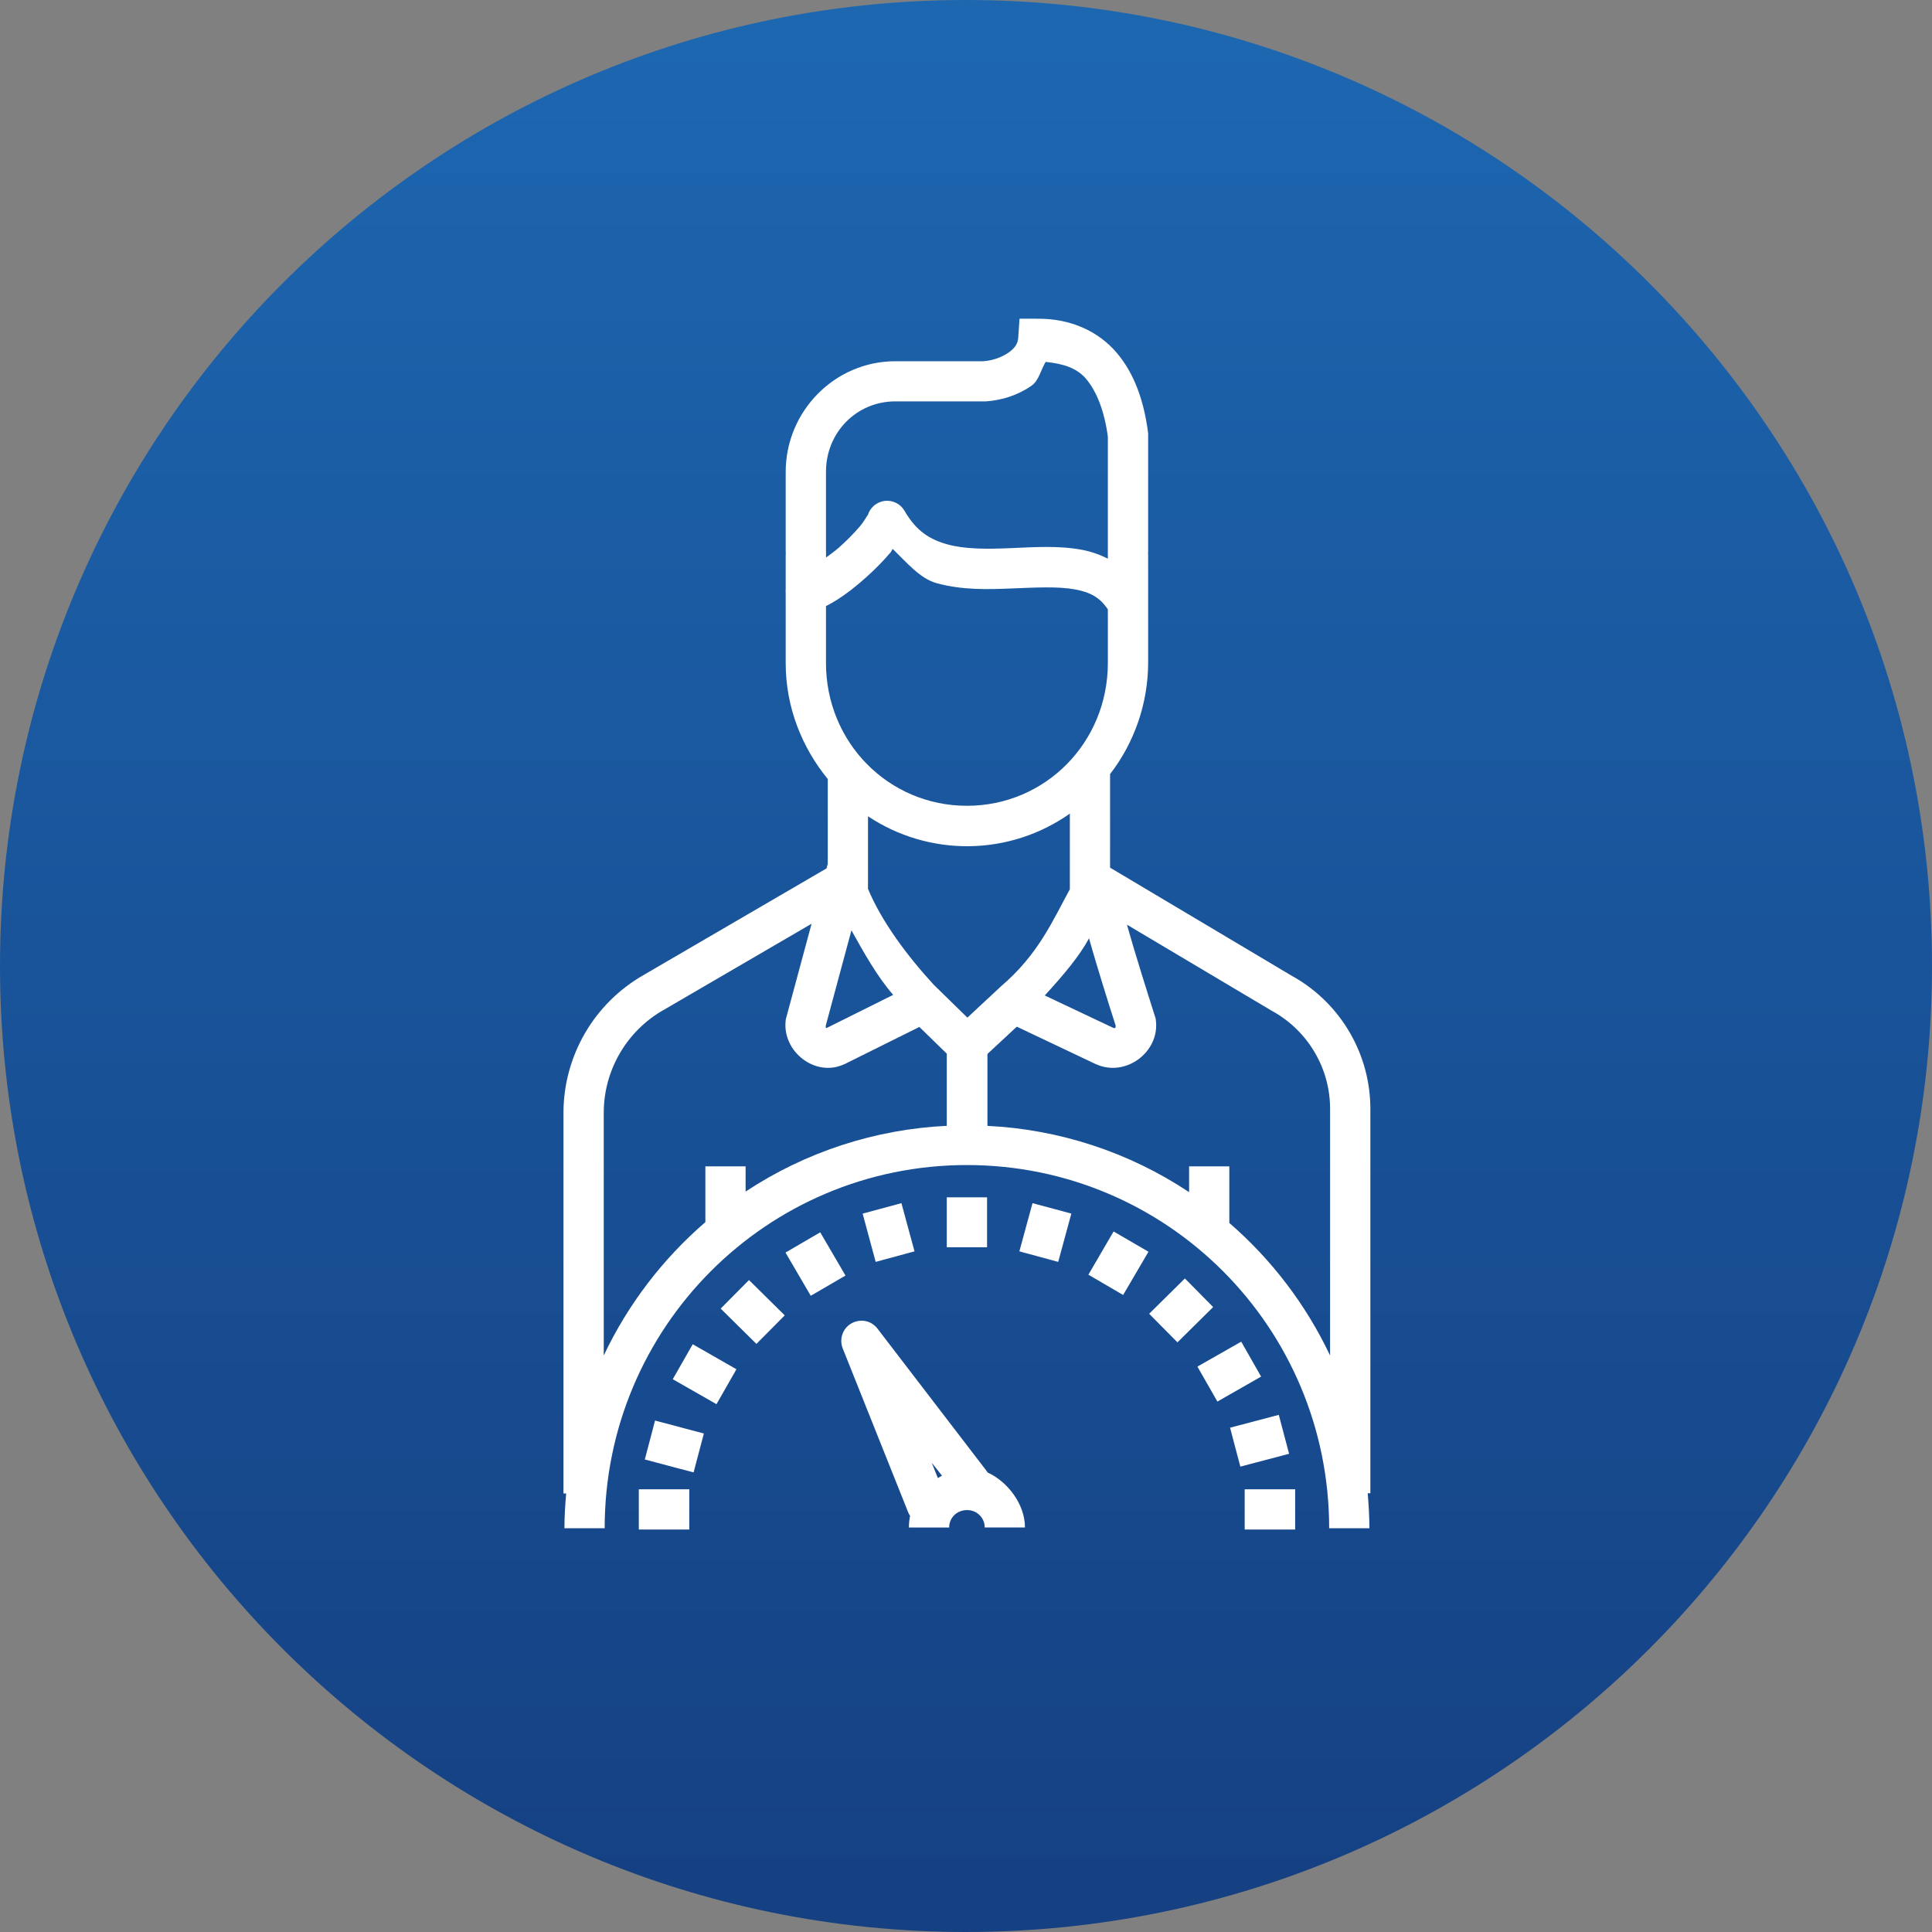
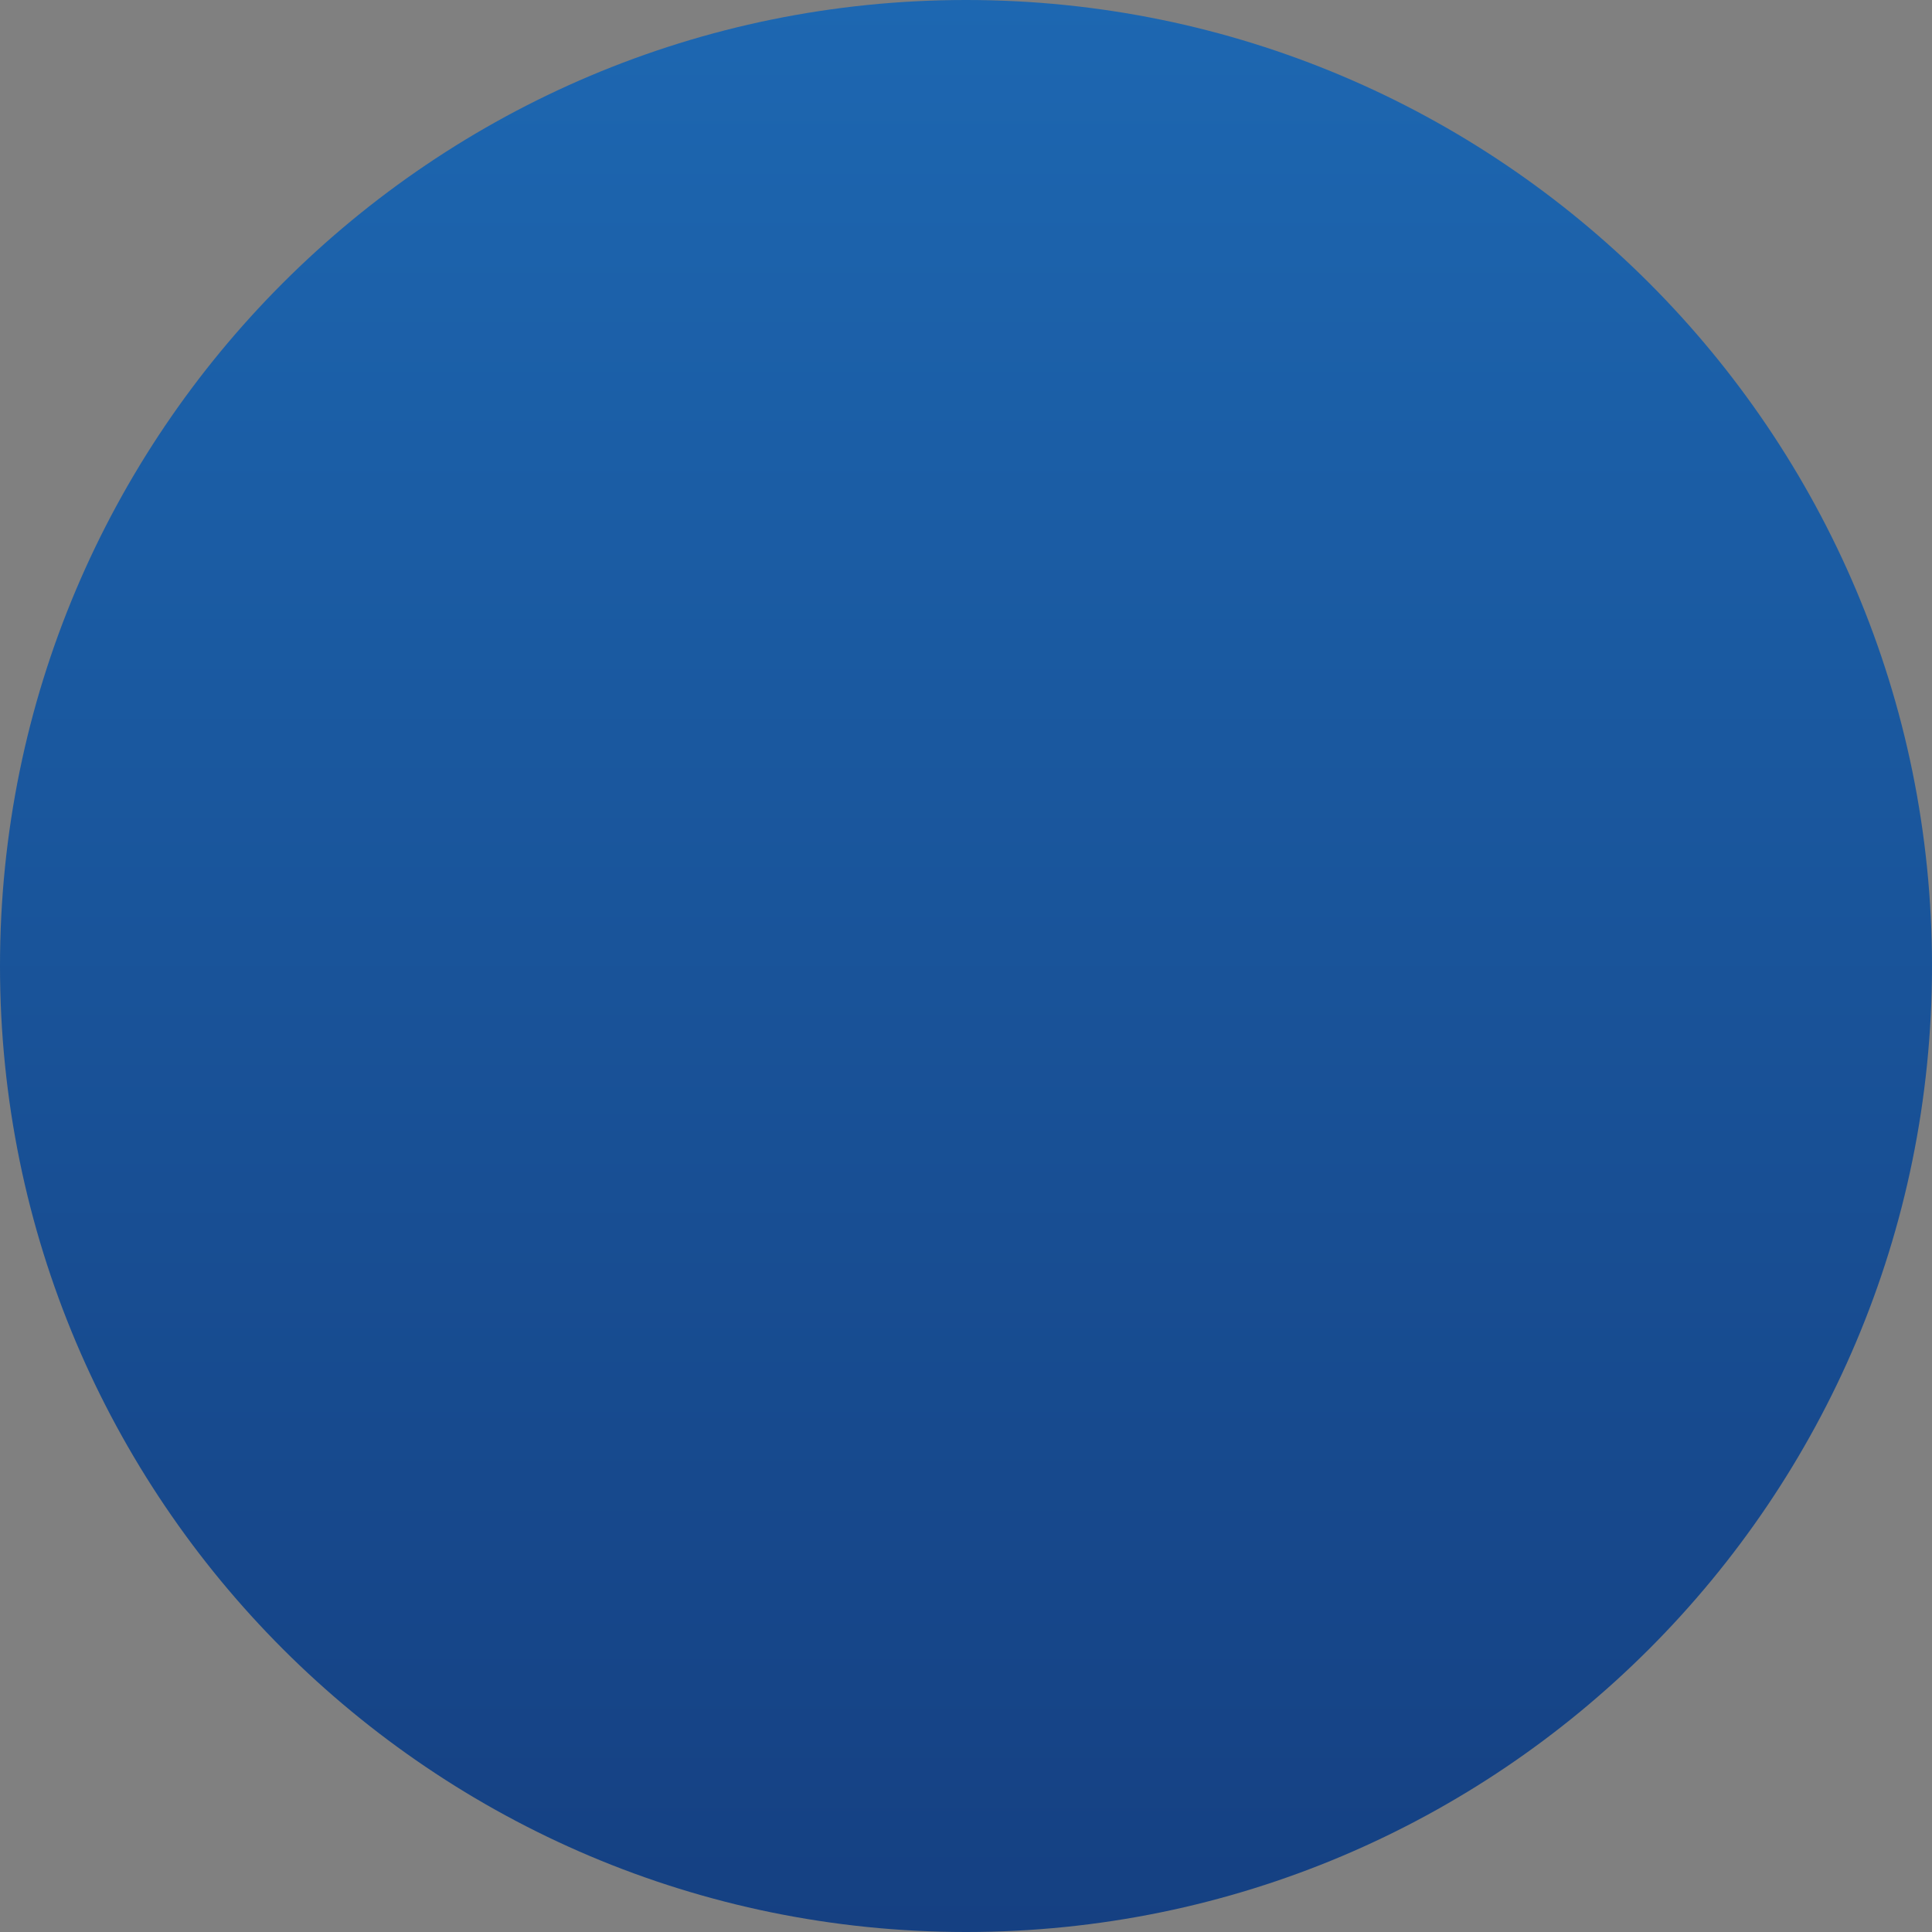
<svg xmlns="http://www.w3.org/2000/svg" width="40" height="40" viewBox="0 0 40 40" fill="none">
  <rect x="0" y="0" width="40" height="40" fill="#808080" stroke="none" />
  <path d="M20 40C31.046 40 40 31.046 40 20C40 8.954 31.046 0 20 0C8.954 0 0 8.954 0 20C0 31.046 8.954 40 20 40Z" fill="url(#paint0_linear_1342_4794)" />
-   <path fill-rule="evenodd" clip-rule="evenodd" d="M21.108 6.598L21.082 6.985C21.074 7.117 21.012 7.208 20.877 7.303C20.722 7.406 20.542 7.466 20.357 7.479H18.537C17.284 7.479 16.267 8.512 16.267 9.771V11.438C16.267 11.502 16.269 11.521 16.269 11.457C16.269 11.42 16.267 11.409 16.267 11.478V12.191C16.264 12.222 16.264 12.253 16.267 12.284V13.728C16.267 14.643 16.602 15.473 17.138 16.129V17.883L17.113 17.979L13.316 20.192C12.815 20.48 12.398 20.895 12.109 21.395C11.819 21.896 11.666 22.463 11.666 23.042V30.92H11.722C11.701 31.158 11.686 31.398 11.686 31.641H12.519C12.519 27.483 15.873 24.121 20.019 24.121C24.166 24.121 27.519 27.483 27.519 31.641H28.352C28.352 31.397 28.337 31.155 28.317 30.916H28.372V22.961C28.372 22.406 28.226 21.862 27.948 21.382C27.67 20.902 27.271 20.504 26.79 20.228H26.787L22.983 17.964V16.027C23.491 15.368 23.768 14.559 23.771 13.727V11.478C23.771 11.424 23.77 11.428 23.769 11.461C23.769 11.488 23.771 11.504 23.771 11.441V8.973L23.768 8.947C23.685 8.314 23.491 7.735 23.115 7.298C22.74 6.86 22.169 6.596 21.496 6.599L21.108 6.598ZM21.649 7.493C22.003 7.529 22.288 7.614 22.482 7.839C22.708 8.103 22.868 8.521 22.937 9.043V11.439C22.937 11.381 22.937 11.395 22.936 11.454C22.936 11.529 22.937 11.522 22.937 11.474V11.566C22.768 11.481 22.588 11.419 22.402 11.383C21.907 11.291 21.4 11.329 20.918 11.349C20.435 11.369 19.982 11.372 19.616 11.271C19.25 11.17 18.97 10.996 18.727 10.576C18.686 10.505 18.625 10.447 18.551 10.411C18.477 10.374 18.394 10.361 18.312 10.371C18.23 10.382 18.154 10.417 18.092 10.471C18.03 10.526 17.985 10.597 17.964 10.677C17.979 10.62 17.916 10.764 17.802 10.899C17.668 11.054 17.523 11.201 17.368 11.338C17.276 11.419 17.192 11.476 17.102 11.544V11.474C17.102 11.535 17.102 11.516 17.102 11.455C17.102 11.38 17.101 11.389 17.101 11.435V9.768C17.101 8.95 17.737 8.31 18.537 8.31H20.412C20.739 8.288 21.072 8.185 21.359 7.984C21.508 7.878 21.548 7.661 21.649 7.492V7.493ZM18.482 11.365C18.773 11.645 19.047 11.979 19.392 12.074C19.921 12.22 20.458 12.204 20.954 12.183C21.449 12.163 21.907 12.139 22.251 12.202C22.567 12.26 22.769 12.364 22.937 12.617V13.725C22.937 15.375 21.64 16.683 20.019 16.683C18.399 16.683 17.101 15.375 17.101 13.725V12.549C17.18 12.508 17.256 12.465 17.336 12.415C17.532 12.29 17.732 12.132 17.923 11.961C18.114 11.791 18.293 11.609 18.439 11.436C18.458 11.414 18.464 11.386 18.482 11.365ZM22.15 16.845V18.411C21.793 19.062 21.502 19.758 20.722 20.423L20.029 21.069L19.334 20.39C18.78 19.788 18.253 19.08 17.971 18.403V16.9C18.592 17.314 19.323 17.529 20.069 17.52C20.815 17.51 21.54 17.275 22.15 16.845ZM16.803 19.125L16.271 21.096L16.267 21.123C16.189 21.772 16.884 22.315 17.482 22.032H17.485L19.035 21.262L19.602 21.815V23.309C18.117 23.38 16.678 23.85 15.437 24.67V24.148H14.604V25.303C13.718 26.066 13.001 27.007 12.5 28.063V23.043C12.499 22.61 12.613 22.186 12.83 21.812C13.046 21.438 13.358 21.128 13.733 20.913H13.735L16.803 19.125ZM23.333 19.145L26.369 20.95H26.372C26.726 21.153 27.021 21.445 27.226 21.799C27.431 22.152 27.539 22.553 27.538 22.962V28.064C27.041 27.015 26.33 26.08 25.452 25.32V24.148H24.619V24.682C23.377 23.856 21.934 23.382 20.444 23.31V21.821L21.052 21.256L22.692 22.034H22.695C23.302 22.309 24.014 21.784 23.931 21.123L23.926 21.085L23.914 21.048C23.914 21.048 23.693 20.359 23.481 19.656C23.426 19.473 23.383 19.319 23.333 19.145ZM17.628 19.262C17.892 19.733 18.145 20.195 18.492 20.598L17.124 21.279C17.096 21.292 17.092 21.279 17.098 21.229L17.628 19.262ZM22.547 19.427C22.594 19.588 22.633 19.733 22.684 19.9C22.887 20.578 23.078 21.171 23.099 21.235C23.102 21.28 23.087 21.299 23.041 21.277L21.631 20.61C22.012 20.194 22.343 19.804 22.547 19.427ZM19.602 24.789V25.823H20.436V24.789H19.602ZM18.663 24.91L17.86 25.127L18.13 26.126L18.934 25.908L18.663 24.91ZM21.377 24.91L21.105 25.908L21.909 26.126L22.181 25.126L21.377 24.91ZM23.056 25.496L22.534 26.391L23.253 26.811L23.778 25.916L23.056 25.496ZM16.982 25.514L16.263 25.933L16.786 26.828L17.505 26.409L16.982 25.514ZM24.532 26.469L23.792 27.2L24.378 27.792L25.117 27.061L24.532 26.469ZM15.507 26.502L14.921 27.093L15.661 27.824L16.247 27.233L15.507 26.502ZM17.835 27.344C17.767 27.344 17.7 27.361 17.639 27.393C17.579 27.424 17.527 27.471 17.489 27.527C17.451 27.584 17.427 27.649 17.42 27.716C17.413 27.784 17.422 27.853 17.447 27.916L18.803 31.311C18.814 31.337 18.827 31.361 18.842 31.384C18.826 31.462 18.818 31.543 18.818 31.626H19.651C19.651 31.424 19.81 31.265 20.019 31.265C20.067 31.264 20.115 31.272 20.16 31.29C20.204 31.307 20.245 31.334 20.279 31.367C20.314 31.401 20.341 31.441 20.36 31.485C20.378 31.529 20.388 31.577 20.387 31.625H21.221C21.221 31.147 20.867 30.68 20.456 30.491C20.091 30.174 20.517 30.543 20.143 30.216L20.456 30.493L18.162 27.501C18.123 27.452 18.073 27.412 18.017 27.384C17.96 27.357 17.898 27.343 17.835 27.343V27.344ZM25.698 27.778L24.791 28.294L25.205 29.018L26.11 28.501L25.698 27.778ZM14.342 27.831L13.929 28.555L14.834 29.072L15.247 28.349L14.342 27.831ZM26.476 29.293L25.467 29.559L25.68 30.365L26.689 30.099L26.476 29.293ZM13.562 29.411L13.35 30.217L14.36 30.485L14.573 29.679L13.562 29.411ZM19.291 30.285L19.503 30.553C19.474 30.568 19.445 30.584 19.417 30.601L19.291 30.285ZM13.226 30.834V31.667H14.271V30.834H13.226ZM25.77 30.834V31.667H26.815V30.834H25.77Z" fill="white" />
  <defs>
    <linearGradient id="paint0_linear_1342_4794" x1="20" y1="0" x2="20" y2="40" gradientUnits="userSpaceOnUse">
      <stop stop-color="#1D67B1" />
      <stop offset="1" stop-color="#154082" />
    </linearGradient>
  </defs>
</svg>